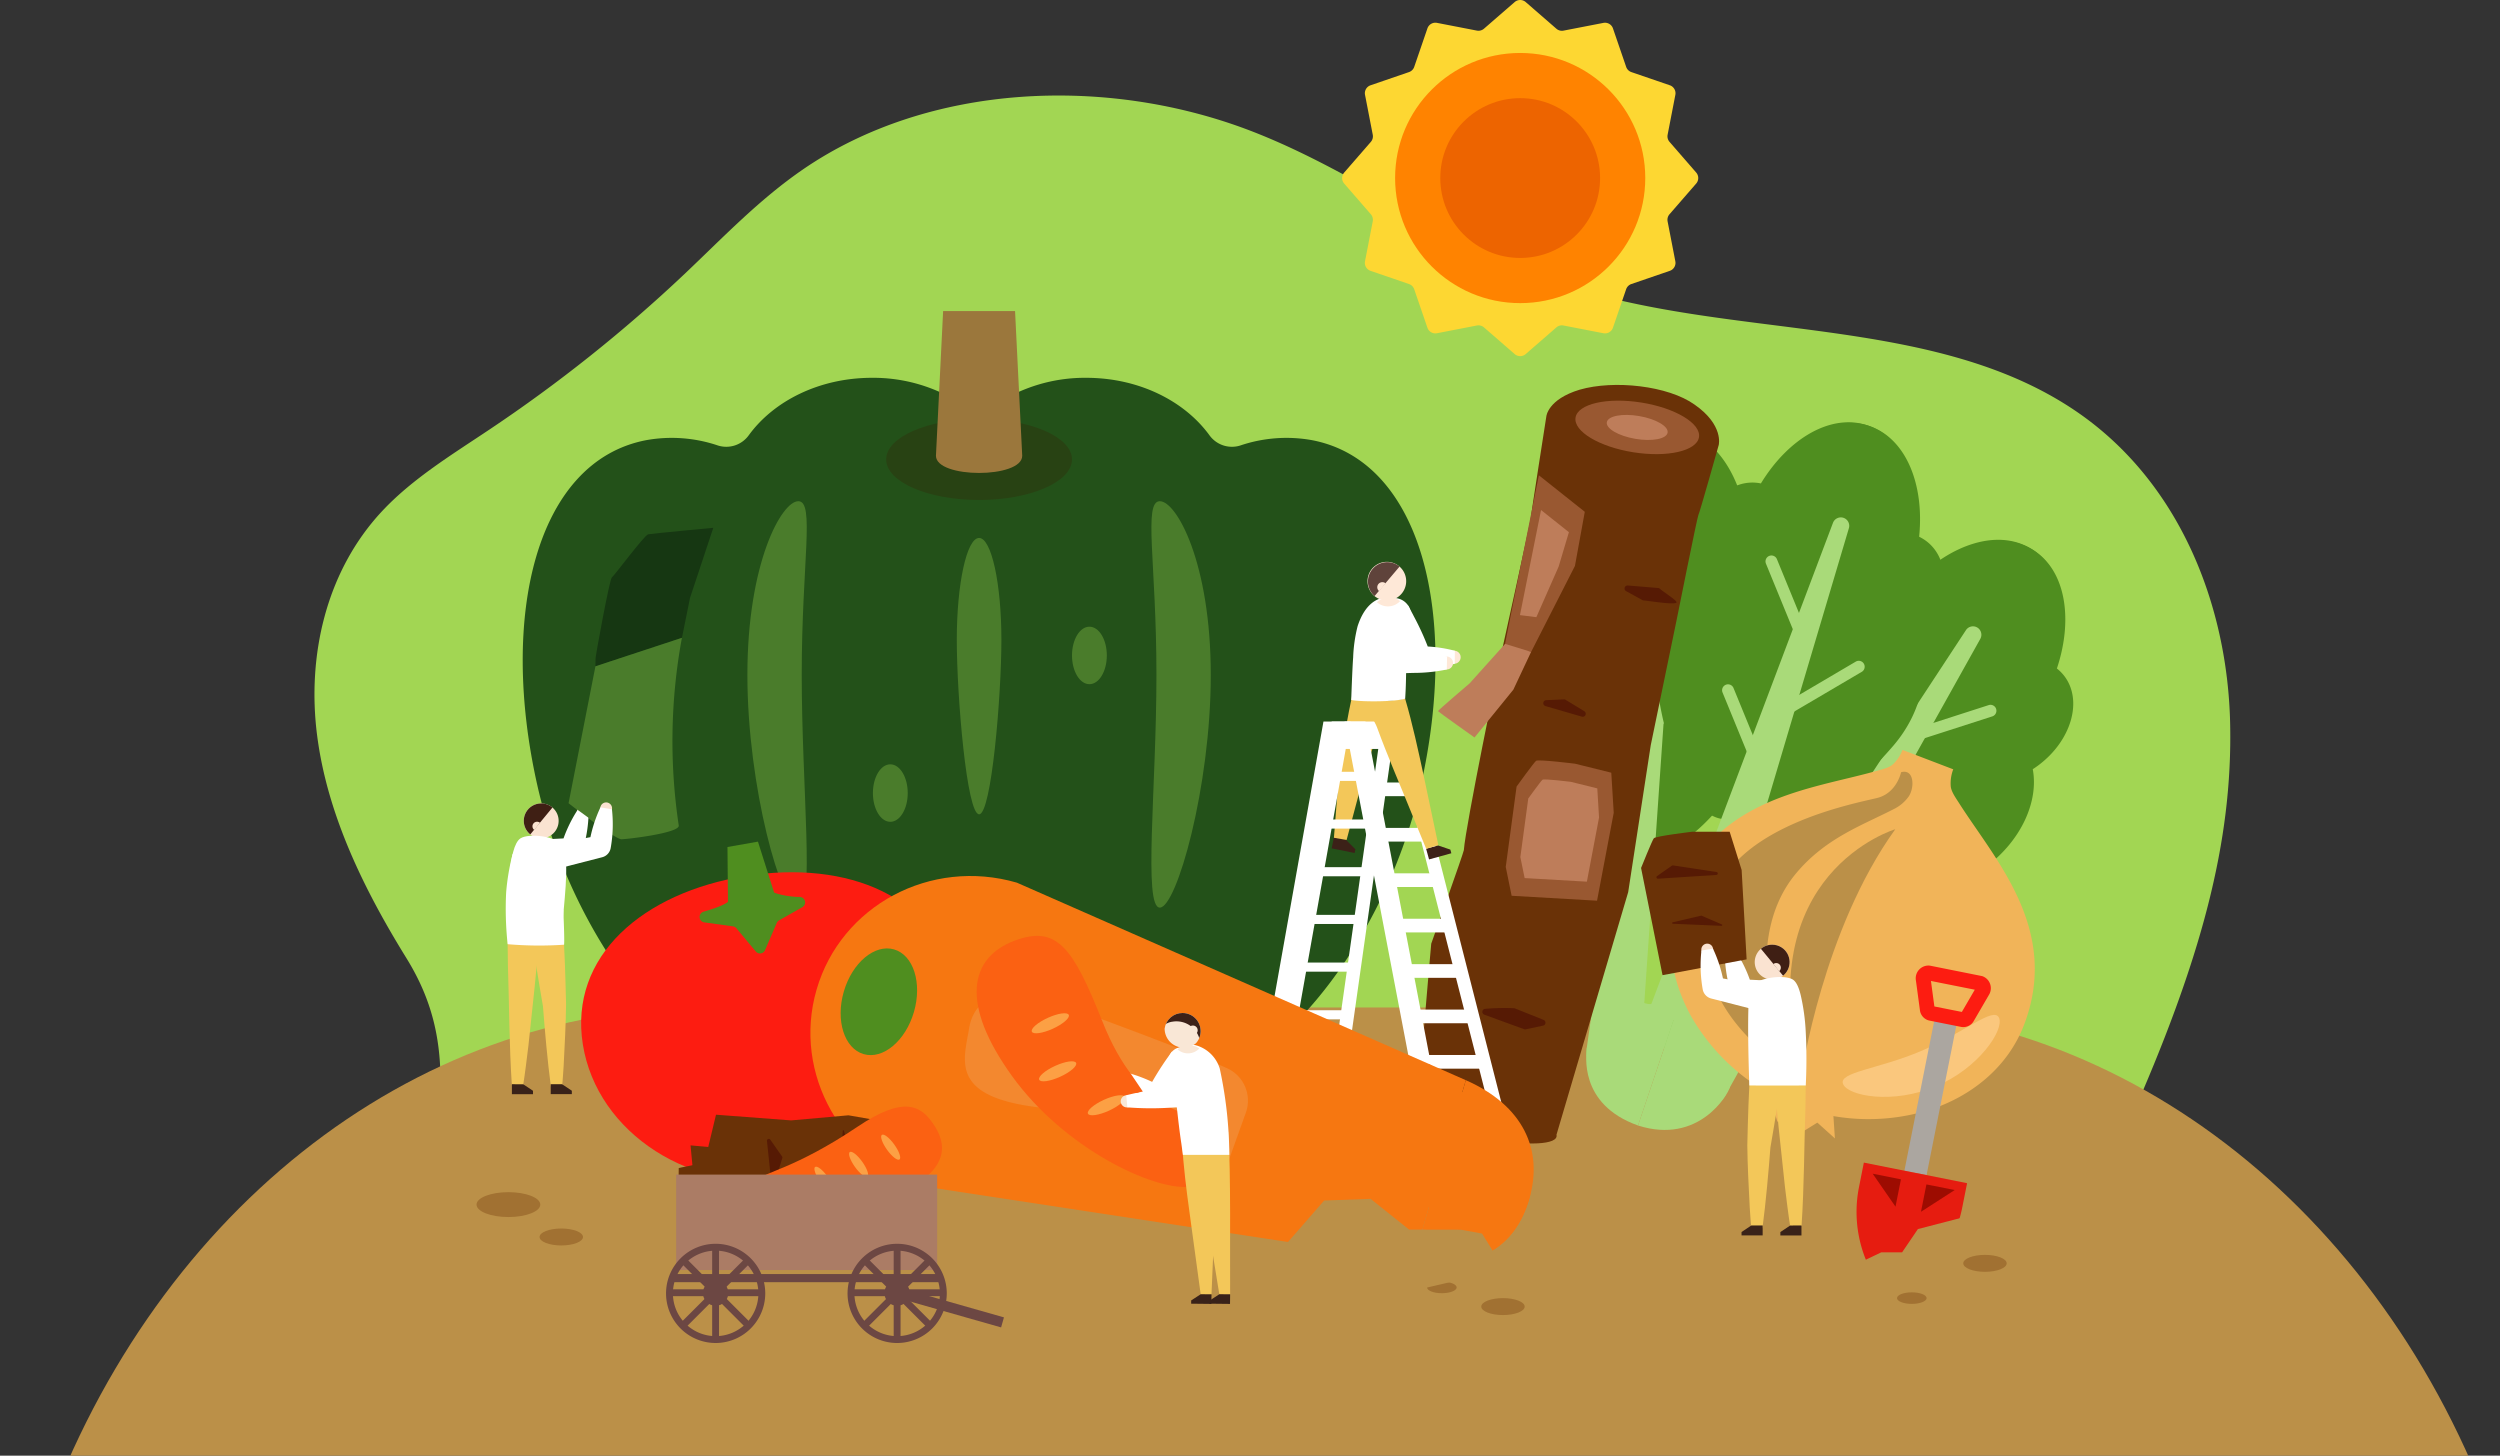
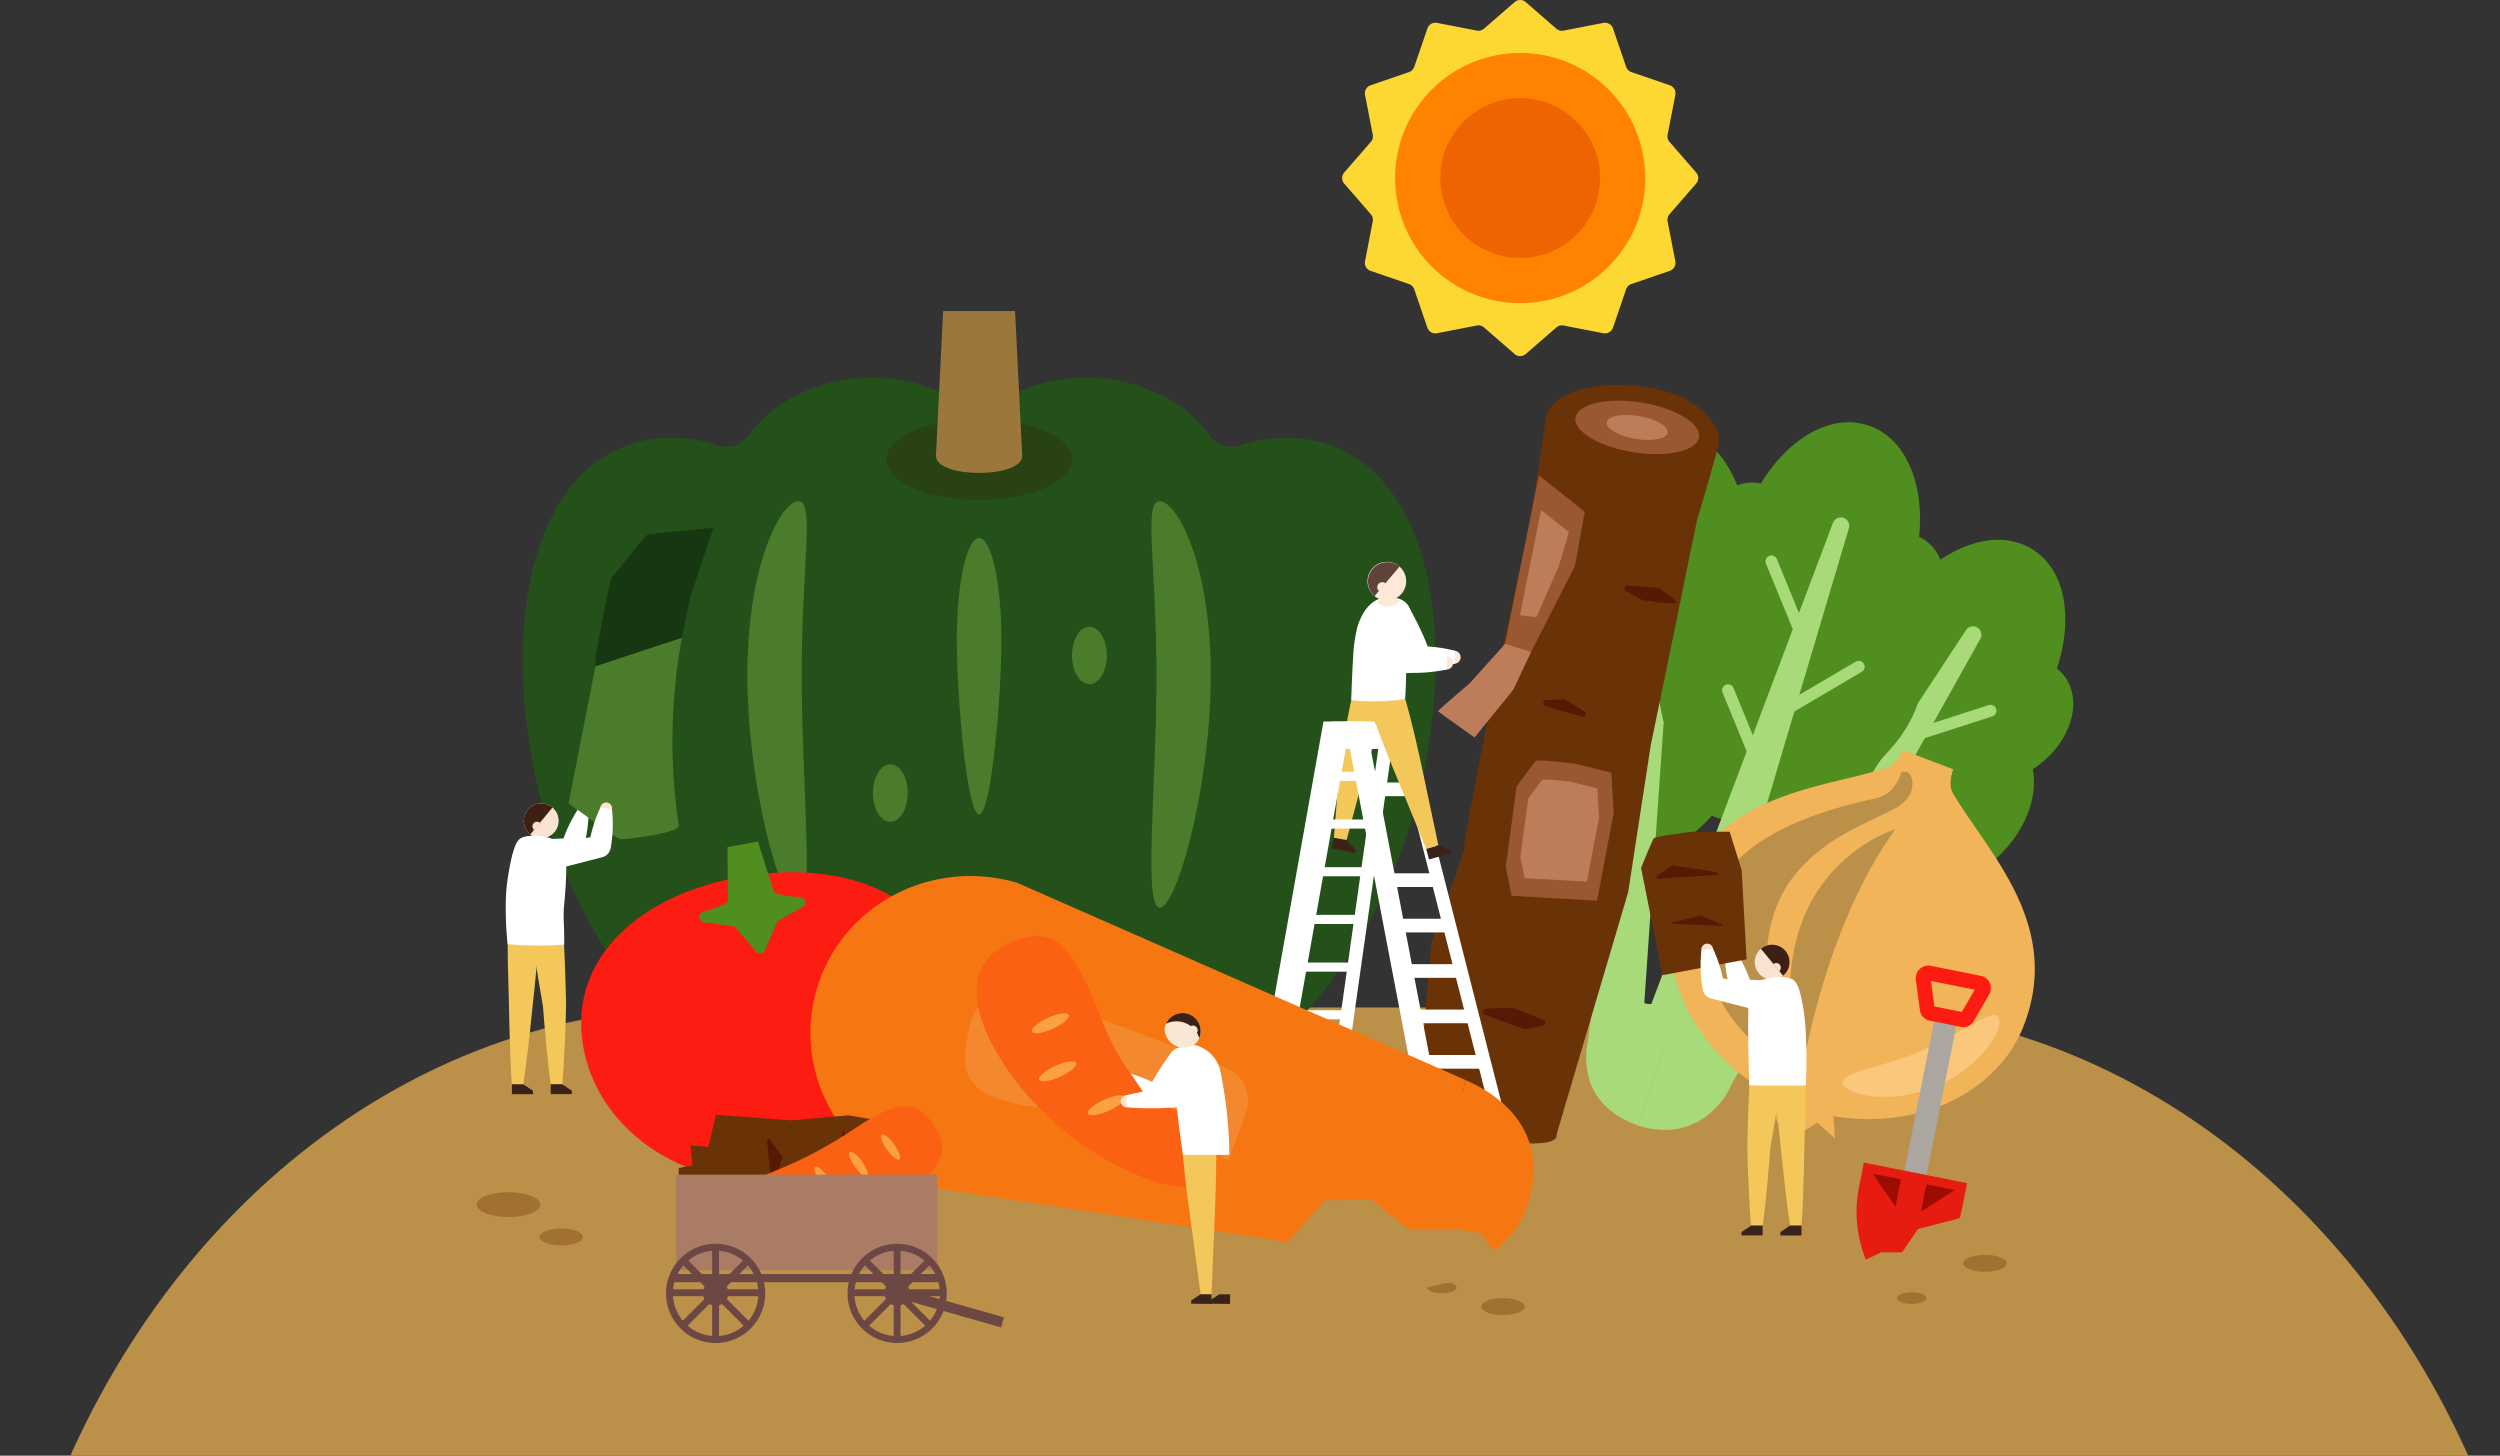
<svg xmlns="http://www.w3.org/2000/svg" width="711" height="414" viewBox="0 0 711 414">
  <rect x="0" y="0" width="711" height="414" fill="#333333" stroke="none" />
  <defs>
    <clipPath id="clip-path">
      <rect id="長方形_44756" data-name="長方形 44756" width="711" height="414" transform="translate(30 3800)" fill="#d8f4c0" />
    </clipPath>
    <clipPath id="clip-path-2">
      <path id="パス_399306" data-name="パス 399306" d="M140.25,229.273a4.955,4.955,0,1,0,2.665-.782,4.957,4.957,0,0,0-2.665.782" fill="none" />
    </clipPath>
    <clipPath id="clip-path-3">
      <path id="パス_399337" data-name="パス 399337" d="M325.319,288.1a5.148,5.148,0,1,1-5.151,5.147,5.336,5.336,0,0,1,.053-.736,5.128,5.128,0,0,1,5.1-4.411h0" fill="none" />
    </clipPath>
    <clipPath id="clip-path-4">
      <path id="パス_399366" data-name="パス 399366" d="M495.675,269.447a4.956,4.956,0,1,1-2.667-.782,4.957,4.957,0,0,1,2.667.782" fill="none" />
    </clipPath>
  </defs>
  <g id="explain04" transform="translate(-30 -3800)" clip-path="url(#clip-path)">
    <g id="マスクグループ_52165" data-name="マスクグループ 52165" transform="translate(390.985 4018.452)">
      <g id="マスクグループ_52165-2" data-name="マスクグループ 52165" transform="translate(-349.986 -218.451)">
        <g id="アートワーク_111" data-name="アートワーク 111" transform="translate(0 0)">
          <g id="グループ_56555" data-name="グループ 56555">
            <g id="パス_139884" data-name="パス 139884">
-               <path id="パス_399238" data-name="パス 399238" d="M594.129,320.09c21.108-47.334,29.884-80.938,29.121-114.484s-14.335-68.531-43.751-88.6c-41.043-28-99.031-19.982-146.962-36.457C401.52,69.888,375.7,49.249,345.193,37.4,303.941,21.38,253.166,23.582,217.337,48.2c-12.491,8.582-22.82,19.461-33.675,29.739A423.331,423.331,0,0,1,128.143,122.2c-10.661,7.134-21.809,13.929-30.406,23.1-16.109,17.2-21.432,41.316-18.552,63.816s13.205,43.66,25.4,63.376c7.67,12.406,10.075,24.1,9.664,38.349" fill="#a2d653" />
-             </g>
+               </g>
            <g id="グループ_56505" data-name="グループ 56505">
              <path id="パス_139885" data-name="パス 139885" d="M699.971,436.9H0C30.889,346.087,105.791,286.52,189.1,286.52H510.874c83.305,0,158.207,59.567,189.1,150.381Z" fill="#bb9048" />
            </g>
            <g id="グループ_56506" data-name="グループ 56506">
              <g id="パス_139886" data-name="パス 139886">
                <path id="パス_399239" data-name="パス 399239" d="M471.391,52.208l-7.582,8.728a2.4,2.4,0,0,0-.542,2.026l2.2,11.345a2.391,2.391,0,0,1-1.573,2.719l-10.934,3.752a2.4,2.4,0,0,0-1.486,1.485L447.726,93.2a2.392,2.392,0,0,1-2.719,1.572l-11.345-2.2a2.394,2.394,0,0,0-2.026.542l-8.728,7.582a2.389,2.389,0,0,1-3.136,0l-8.728-7.582a2.4,2.4,0,0,0-2.026-.542l-11.345,2.2a2.393,2.393,0,0,1-2.719-1.572L391.2,82.263a2.386,2.386,0,0,0-1.485-1.485l-10.934-3.752a2.39,2.39,0,0,1-1.572-2.719l2.2-11.345a2.391,2.391,0,0,0-.542-2.026l-7.578-8.728a2.389,2.389,0,0,1,0-3.136l7.582-8.728a2.394,2.394,0,0,0,.542-2.026l-2.2-11.345a2.392,2.392,0,0,1,1.572-2.719L389.721,20.5a2.39,2.39,0,0,0,1.486-1.485l3.751-10.934A2.392,2.392,0,0,1,397.674,6.5l11.345,2.2a2.4,2.4,0,0,0,2.026-.542L419.774.586a2.393,2.393,0,0,1,3.137,0l8.727,7.583a2.394,2.394,0,0,0,2.026.541l11.345-2.2a2.391,2.391,0,0,1,2.719,1.572l3.752,10.934a2.39,2.39,0,0,0,1.486,1.486L463.9,24.252a2.392,2.392,0,0,1,1.572,2.72l-2.2,11.345a2.394,2.394,0,0,0,.542,2.026l7.583,8.727A2.391,2.391,0,0,1,471.391,52.208Z" fill="#fdd732" />
              </g>
              <g id="楕円形_13903" data-name="楕円形 13903">
                <circle id="楕円形_56433" data-name="楕円形 56433" cx="35.573" cy="35.573" r="35.573" transform="translate(385.769 15.062)" fill="#ff8300" />
              </g>
              <g id="楕円形_13904" data-name="楕円形 13904">
                <circle id="楕円形_56434" data-name="楕円形 56434" cx="22.724" cy="22.724" r="22.724" transform="translate(398.619 27.912)" fill="#ed6400" />
              </g>
            </g>
            <g id="パス_139887" data-name="パス 139887">
              <path id="パス_399240" data-name="パス 399240" d="M362.194,125.193a40.955,40.955,0,0,0-20.487,1.515,7.882,7.882,0,0,1-8.757-2.946c-7.116-9.757-20.1-16.314-35.021-16.314a46.022,46.022,0,0,0-26.02,7.784,7.88,7.88,0,0,1-8.9,0,46.021,46.021,0,0,0-26.019-7.784c-14.924,0-27.906,6.557-35.02,16.314a7.884,7.884,0,0,1-8.758,2.946,40.961,40.961,0,0,0-20.494-1.515c-31.317,6.058-41.745,49.972-30.91,98.1s47.407,91.466,76.587,85.412a34.316,34.316,0,0,0,15.113-7.464,7.955,7.955,0,0,1,9.591-.489,53.024,53.024,0,0,0,9.944,5.507,26.393,26.393,0,0,0,10.644,2.88l.072.008a44.191,44.191,0,0,0,7.4,0l.074-.008a26.393,26.393,0,0,0,10.643-2.88,53.12,53.12,0,0,0,9.945-5.507,7.955,7.955,0,0,1,9.59.49,34.328,34.328,0,0,0,15.11,7.465c29.183,6.057,65.756-37.29,76.59-85.413S393.512,131.248,362.194,125.193Z" fill="#235119" />
            </g>
            <g id="楕円形_13905" data-name="楕円形 13905">
              <ellipse id="楕円形_56435" data-name="楕円形 56435" cx="26.427" cy="11.529" rx="26.427" ry="11.529" transform="translate(241.026 119.135)" fill="#284213" />
            </g>
            <g id="パス_139888" data-name="パス 139888">
              <path id="パス_399241" data-name="パス 399241" d="M277.682,88.474H257.225l-2.04,41.142c0,6.52,24.535,6.52,24.535,0Z" fill="#9b773c" />
            </g>
            <g id="グループ_56507" data-name="グループ 56507">
              <g id="パス_139889" data-name="パス 139889">
                <path id="パス_399242" data-name="パス 399242" d="M485.429,161.61c2.162-20.554-7.138-38.38-20.773-39.814-10.839-1.14-21.134,8.442-25.994,22.738a12.073,12.073,0,0,0-3.063.45c-8.387,2.384-12.605,13.4-9.422,24.594.187.652.4,1.286.623,1.911-6.864,6.191-9.663,18.024-6.248,30.039,4.379,15.4,17.975,41.561,29.512,38.281,10.053-2.864,15.052-31.061,13.454-44.253C474.425,192.325,483.627,178.743,485.429,161.61Z" fill="#4f8e1f" />
              </g>
              <g id="パス_139890" data-name="パス 139890">
                <path id="パス_399243" data-name="パス 399243" d="M436.589,156.474c2.161-20.555,14.967-36.056,28.6-34.622,10.84,1.141,18.917,12.654,20.7,27.646a12.054,12.054,0,0,1,2.9,1.077c7.71,4.075,9.543,15.724,4.1,26.014-.317.6-.655,1.178-1.005,1.74,5.425,7.484,5.7,19.639-.139,30.681-7.49,14.156-23.842,37.163-34.444,31.555-9.238-4.887-10.646-33.759-6.339-46.334C440.963,188.8,434.787,173.606,436.589,156.474Z" fill="#4f8e1f" />
              </g>
              <g id="パス_139891" data-name="パス 139891">
                <path id="パス_399244" data-name="パス 399244" d="M466.018,149.193l-4.591-.482L440.256,298.176l15.379,1.617Z" fill="#a9da79" />
              </g>
              <g id="線_5394" data-name="線 5394">
                <rect id="長方形_44726" data-name="長方形 44726" width="3.37" height="23.625" transform="translate(445.045 166.487) rotate(-34.904)" fill="#a9da79" />
              </g>
              <g id="線_5395" data-name="線 5395">
                <rect id="長方形_44727" data-name="長方形 44727" width="3.37" height="23.625" transform="translate(441 204.942) rotate(-34.904)" fill="#a9da79" />
              </g>
              <g id="線_5396" data-name="線 5396">
                <rect id="長方形_44728" data-name="長方形 44728" width="23.626" height="3.37" transform="translate(458.854 204.186) rotate(-43.086)" fill="#a9da79" />
              </g>
              <g id="パス_139892" data-name="パス 139892">
                <path id="パス_399245" data-name="パス 399245" d="M455.635,299.8a7.736,7.736,0,0,1-15.437-1.051c.013-.188.033-.376.059-.562Z" fill="#93d060" />
              </g>
            </g>
            <g id="グループ_56508" data-name="グループ 56508">
              <g id="パス_139893" data-name="パス 139893">
                <path id="パス_399246" data-name="パス 399246" d="M526.413,175.416c10.718-17.672,28.908-26.235,40.63-19.125,9.319,5.65,11.718,19.509,6.939,33.832a12,12,0,0,1,2.166,2.211c5.235,6.974,1.93,18.292-7.38,25.281-.541.407-1.093.785-1.652,1.144,1.719,9.084-3.213,20.2-13.2,27.7-12.807,9.612-39.46,22.209-46.66,12.617-6.278-8.358,6.81-33.832,16.068-43.372C516.587,206.529,517.475,190.147,526.413,175.416Z" fill="#4f8e1f" />
              </g>
              <g id="パス_139894" data-name="パス 139894">
                <path id="パス_399247" data-name="パス 399247" d="M568.4,200.884c10.718-17.673,9.9-37.761-1.82-44.869-9.318-5.652-22.716-1.374-33.206,9.487a12.066,12.066,0,0,0-2.963-.9c-8.6-1.417-17.112,6.745-19.006,18.231-.11.669-.191,1.333-.251,1.994-8.849,2.675-16.426,12.184-18.456,24.51-2.606,15.8-3.508,44.014,8.327,45.966,10.312,1.7,28.9-20.435,33.084-33.052C545.357,223.977,559.471,215.613,568.4,200.884Z" fill="#4f8e1f" />
              </g>
              <g id="パス_139895" data-name="パス 139895">
                <path id="パス_399248" data-name="パス 399248" d="M551.355,178.475h0a2.394,2.394,0,0,1,.848,3.212L480.94,309.312a2.392,2.392,0,0,1-3.254.925l-.076-.044-8.981-5.447a2.391,2.391,0,0,1-.8-3.284c.015-.025.03-.05.046-.074l80.244-122.18A2.394,2.394,0,0,1,551.355,178.475Z" fill="#a9da79" />
              </g>
              <g id="線_5397" data-name="線 5397">
                <path id="パス_399249" data-name="パス 399249" d="M532.61,211.064a1.685,1.685,0,0,1-.516-3.289l22.488-7.243a1.684,1.684,0,1,1,1.032,3.207l-22.488,7.244A1.654,1.654,0,0,1,532.61,211.064Z" fill="#a9da79" />
              </g>
              <g id="線_5398" data-name="線 5398">
                <path id="パス_399250" data-name="パス 399250" d="M512.559,244.127a1.685,1.685,0,0,1-.516-3.289l22.488-7.245a1.685,1.685,0,1,1,1.032,3.208l-22.488,7.244A1.656,1.656,0,0,1,512.559,244.127Z" fill="#a9da79" />
              </g>
              <g id="パス_139896" data-name="パス 139896">
                <path id="パス_399251" data-name="パス 399251" d="M466.51,303.46a7.738,7.738,0,0,0,12.854,8.617q.195-.291.363-.6Z" fill="#93d060" />
              </g>
            </g>
            <g id="パス_139897" data-name="パス 139897">
              <path id="パス_399252" data-name="パス 399252" d="M531.711,164.367c6.6-19.587,1.416-39.012-11.576-43.39-10.329-3.48-22.47,3.621-30.333,16.511a12,12,0,0,0-3.084-.23c-8.7.5-15.226,10.318-14.565,21.941.037.677.1,1.342.189,2-8.05,4.543-13.368,15.477-12.657,27.95.909,15.987,8.463,44.483,20.438,43.8,10.435-.592,21.47-27.019,22.8-40.245C514.267,191.935,526.213,180.691,531.711,164.367Z" fill="#4f8e1f" />
            </g>
            <g id="パス_139898" data-name="パス 139898">
              <path id="パス_399253" data-name="パス 399253" d="M485.174,148.686c6.6-19.587,22.479-31.916,35.473-27.536,10.328,3.48,15.7,16.479,14.156,31.5a12.028,12.028,0,0,1,2.6,1.685c6.631,5.662,5.877,17.43-1.681,26.282-.441.516-.9,1.006-1.361,1.478,3.66,8.488,1.275,20.411-6.837,29.911-10.4,12.178-31.384,31.061-40.5,23.269-7.948-6.786-3.016-35.268,3.934-46.6C482.381,181.191,479.674,165.01,485.174,148.686Z" fill="#4f8e1f" />
            </g>
            <g id="パス_139899" data-name="パス 139899">
              <path id="パス_399254" data-name="パス 399254" d="M513.3,147.271h0a2.394,2.394,0,0,0-3,1.422L458.679,285.45a2.392,2.392,0,0,0,1.394,3.083c.026.01.053.02.081.029l9.954,3.354a2.4,2.4,0,0,0,3.032-1.507c.008-.026.017-.053.025-.08l41.659-140.11A2.393,2.393,0,0,0,513.3,147.271Z" fill="#a9da79" />
            </g>
            <g id="線_5399" data-name="線 5399">
              <path id="パス_399255" data-name="パス 399255" d="M501.758,183.21a1.688,1.688,0,0,1-1.561-1.047l-8.96-21.859a1.685,1.685,0,1,1,3.119-1.278l8.96,21.86a1.685,1.685,0,0,1-1.558,2.324Z" fill="#a9da79" />
            </g>
            <g id="線_5400" data-name="線 5400">
              <path id="パス_399256" data-name="パス 399256" d="M489.413,219.853a1.687,1.687,0,0,1-1.561-1.046l-8.96-21.86a1.685,1.685,0,1,1,3.119-1.278l8.96,21.86a1.685,1.685,0,0,1-1.558,2.324Z" fill="#a9da79" />
            </g>
            <g id="線_5401" data-name="線 5401">
              <path id="パス_399257" data-name="パス 399257" d="M497.335,203.248a1.686,1.686,0,0,1-.856-3.138l20.362-11.981a1.685,1.685,0,0,1,1.71,2.9l-20.362,11.981A1.674,1.674,0,0,1,497.335,203.248Z" fill="#a9da79" />
            </g>
            <g id="パス_139900" data-name="パス 139900">
              <path id="パス_399258" data-name="パス 399258" d="M472.458,292.707a7.738,7.738,0,1,1-14.876-4.264c.065-.228.141-.453.227-.673Z" fill="#93d060" />
            </g>
            <g id="パス_139901" data-name="パス 139901">
              <path id="パス_399259" data-name="パス 399259" d="M458.52,285.871l-6.455,6.529s-11.786,4.339-11.808,5.778-2.549,15.831,14.6,21.912L465.8,287.605Z" fill="#a9da79" />
            </g>
            <g id="パス_139902" data-name="パス 139902">
              <path id="パス_399260" data-name="パス 399260" d="M472.641,290.628l1.188,9.106s7.483,8.189,7.113,9.582c-.513,1.933-8.762,16.311-26.089,10.778L465.8,287.608Z" fill="#a9da79" />
            </g>
            <g id="パス_139903" data-name="パス 139903">
              <path id="パス_399261" data-name="パス 399261" d="M453.853,283.58s4.351,3.991,7.019.673l-3.394,6.448-3.6-2.539Z" fill="#a9da79" />
            </g>
            <g id="パス_139904" data-name="パス 139904">
              <path id="パス_399262" data-name="パス 399262" d="M477.742,291.629s-5.879.544-5.995-3.712l-1.2,7.184,4.406.16Z" fill="#a9da79" />
            </g>
            <g id="グループ_56512" data-name="グループ 56512">
              <g id="グループ_56509" data-name="グループ 56509">
                <g id="パス_139905" data-name="パス 139905">
                  <path id="パス_399263" data-name="パス 399263" d="M428.777,118.438s.383-4.863,9.484-7.613c9.793-2.83,25.166-1.136,32.687,4.25,8.332,5.8,6.863,11.466,6.863,11.466s-5.559,19.778-5.79,19.915-6.278,30.3-6.278,30.3l-7.269,35.182-6.414,41.776-20.392,69c1.393,5.993-37.835.456-39.166-8.922-.305-2.149,3.541-45.407,3.541-45.407s9.221-25.863,9.276-26.61c.532-7.133,10.178-53.787,10.178-53.787s8.743-39.409,8.811-40.409S428.777,118.438,428.777,118.438Z" fill="#6a3207" />
                </g>
                <g id="楕円形_13906" data-name="楕円形 13906">
                  <ellipse id="楕円形_56436" data-name="楕円形 56436" cx="7.161" cy="17.768" rx="7.161" ry="17.768" transform="matrix(0.157, -0.988, 0.988, 0.157, 435.959, 125.837)" fill="#995831" />
                </g>
                <g id="楕円形_13907" data-name="楕円形 13907">
                  <ellipse id="楕円形_56437" data-name="楕円形 56437" cx="3.284" cy="8.769" rx="3.284" ry="8.769" transform="translate(445.426 123.316) rotate(-80.26)" fill="#be7d5a" />
                </g>
                <g id="パス_139906" data-name="パス 139906">
                  <path id="パス_399264" data-name="パス 399264" d="M451.942,166.511l8.642.718a.85.85,0,0,1,.519.233c.864.832,5.093,3.45,4.684,3.907-.655.732-7.943-.515-9.319-.6a.82.82,0,0,1-.351-.1l-4.656-2.553a.855.855,0,0,1,.481-1.6Z" fill="#561a04" />
                </g>
                <g id="パス_139907" data-name="パス 139907">
                  <path id="パス_399265" data-name="パス 399265" d="M428.732,199.13l5.037-.231a.855.855,0,0,1,.483.125l5.329,3.244a.855.855,0,0,1-.683,1.551l-10.367-3.012a.855.855,0,0,1,.2-1.677Z" fill="#561a04" />
                </g>
                <g id="パス_139908" data-name="パス 139908">
                  <path id="パス_399266" data-name="パス 399266" d="M411.332,286.918a63.938,63.938,0,0,1,8.235-.186.835.835,0,0,1,.283.062l8.15,3.264a.854.854,0,0,1-.14,1.629l-4.934,1.05a.846.846,0,0,1-.47-.034l-11.32-4.131a.856.856,0,0,1,.2-1.654Z" fill="#561a04" />
                </g>
              </g>
              <g id="グループ_56510" data-name="グループ 56510">
                <g id="パス_139909" data-name="パス 139909">
                  <path id="パス_399267" data-name="パス 399267" d="M447.248,219.755l-10.3-2.556s-10.455-1.311-11.084-.822-5.547,7.317-5.547,7.317l-3.085,22.864,1.677,8.2,24.291,1.4,4.744-25Z" fill="#995831" />
                </g>
              </g>
              <g id="グループ_56511" data-name="グループ 56511">
                <g id="パス_139910" data-name="パス 139910">
                  <path id="パス_399268" data-name="パス 399268" d="M443.27,224.217l-7.51-1.863s-7.62-.955-8.078-.6-4.042,5.332-4.042,5.332l-2.253,16.665,1.222,5.973,17.7,1.019,3.458-18.227Z" fill="#be7d5a" />
                </g>
              </g>
              <g id="パス_139911" data-name="パス 139911">
                <path id="パス_399269" data-name="パス 399269" d="M426.65,135.172l13.063,10.384-2.8,15.393L424.455,185.4l-7.69-.96Z" fill="#995831" />
              </g>
              <g id="パス_139912" data-name="パス 139912">
                <path id="パス_399270" data-name="パス 399270" d="M427.274,145.053l7.924,6.3-2.913,9.77-6.342,14.4-4.665-.583Z" fill="#be7d5a" />
              </g>
            </g>
            <g id="パス_139913" data-name="パス 139913">
              <path id="パス_399271" data-name="パス 399271" d="M158.376,187.272c-.11-.165,3.988-22.641,4.636-23.055s9.252-12.044,10.328-12.26,18.524-1.853,18.524-1.853l-6.626,19.956L182.946,181.4l-24.6,8.1Z" fill="#163712" />
            </g>
            <g id="グループ_56515" data-name="グループ 56515">
              <g id="パス_101887" data-name="パス 101887">
                <path id="パス_399272" data-name="パス 399272" d="M390.2,173.991a4.2,4.2,0,0,1-8.315,1.2h0c-.33-2.295.936-4.765,3.232-5.094a4.786,4.786,0,0,1,5.084,3.9h0" fill="#fff" />
              </g>
              <g id="グループ_56513" data-name="グループ 56513">
                <g id="パス_101776" data-name="パス 101776">
                  <path id="パス_399273" data-name="パス 399273" d="M368.352,238.188l-.625,3.084,6.53,1.322.22-1.06-2.628-2.634Z" fill="#3c2118" />
                </g>
                <g id="パス_101889" data-name="パス 101889">
                  <path id="パス_399274" data-name="パス 399274" d="M371.977,238.869c1.577-5.994,3.965-14.759,5.5-20.678l-.062.289,1.918-5.542c1.567-4.516,3.1-9.368,4.436-13.946.262-.939.538-1.873.789-2.813l-10.068-2.555c-.229.946-.432,1.9-.65,2.854-.8,3.712-1.6,7.744-2.262,11.483-.356,2-1.132,6.911-1.508,8.968-.163,1.516-.3,3.791-.44,5.332-.267,3.424-.983,12.47-1.262,16l3.61.618" fill="#f3c759" />
                </g>
              </g>
              <g id="パス_101895" data-name="パス 101895">
                <path id="パス_399275" data-name="パス 399275" d="M377.774,180.54a4.2,4.2,0,0,1,7.344-4.075" fill="#fff" />
              </g>
              <g id="パス_139914" data-name="パス 139914">
                <path id="パス_399276" data-name="パス 399276" d="M353.505,315.316h-7.73L365.393,205.2h7.73Z" fill="#fff" />
              </g>
              <g id="パス_139915" data-name="パス 139915">
                <path id="パス_399277" data-name="パス 399277" d="M393.653,321.685H399.6L377.335,205.2h-5.947Z" fill="#fff" />
              </g>
              <g id="パス_139916" data-name="パス 139916">
                <path id="パス_399278" data-name="パス 399278" d="M412.574,315.316h3.865L388.368,205.2H384.5Z" fill="#fff" />
              </g>
              <g id="パス_139917" data-name="パス 139917">
                <path id="パス_399279" data-name="パス 399279" d="M371.125,309.917H367.26L382.085,205.2h3.865Z" fill="#fff" />
              </g>
              <g id="長方形_16007" data-name="長方形 16007">
                <rect id="長方形_44729" data-name="長方形 44729" width="18.316" height="7.8" transform="translate(367.727 205.198)" fill="#fff" />
              </g>
              <g id="線_5402" data-name="線 5402">
                <rect id="長方形_44730" data-name="長方形 44730" width="14.694" height="2.592" transform="translate(367.017 219.496)" fill="#fff" />
              </g>
              <g id="線_5403" data-name="線 5403">
                <rect id="長方形_44731" data-name="長方形 44731" width="12.781" height="2.592" transform="translate(365.801 233.06)" fill="#fff" />
              </g>
              <g id="線_5404" data-name="線 5404">
                <rect id="長方形_44732" data-name="長方形 44732" width="13.54" height="3.889" transform="translate(378.582 222.54)" fill="#fff" />
              </g>
              <g id="線_5405" data-name="線 5405">
-                 <rect id="長方形_44733" data-name="長方形 44733" width="14.78" height="3.889" transform="translate(380.589 235.456)" fill="#fff" />
-               </g>
+                 </g>
              <g id="線_5406" data-name="線 5406">
                <rect id="長方形_44734" data-name="長方形 44734" width="15.014" height="3.889" transform="translate(383.693 248.372)" fill="#fff" />
              </g>
              <g id="線_5407" data-name="線 5407">
                <rect id="長方形_44735" data-name="長方形 44735" width="15.816" height="3.889" transform="translate(385.95 261.289)" fill="#fff" />
              </g>
              <g id="線_5408" data-name="線 5408">
                <rect id="長方形_44736" data-name="長方形 44736" width="16.826" height="3.889" transform="translate(388.215 274.204)" fill="#fff" />
              </g>
              <g id="線_5409" data-name="線 5409">
                <rect id="長方形_44737" data-name="長方形 44737" width="17.029" height="3.889" transform="translate(390.245 287.122)" fill="#fff" />
              </g>
              <g id="線_5410" data-name="線 5410">
                <rect id="長方形_44738" data-name="長方形 44738" width="18.742" height="3.889" transform="translate(393.044 300.038)" fill="#fff" />
              </g>
              <g id="線_5411" data-name="線 5411">
                <rect id="長方形_44739" data-name="長方形 44739" width="14.351" height="2.592" transform="translate(364.232 246.622)" fill="#fff" />
              </g>
              <g id="線_5412" data-name="線 5412">
                <rect id="長方形_44740" data-name="長方形 44740" width="11.929" height="2.592" transform="translate(362.545 260.187)" fill="#fff" />
              </g>
              <g id="線_5413" data-name="線 5413">
                <rect id="長方形_44741" data-name="長方形 44741" width="15.323" height="2.592" transform="translate(357.894 273.75)" fill="#fff" />
              </g>
              <g id="線_5414" data-name="線 5414">
                <rect id="長方形_44742" data-name="長方形 44742" width="14.348" height="2.592" transform="translate(356.752 287.313)" fill="#fff" />
              </g>
              <g id="線_5415" data-name="線 5415">
                <rect id="長方形_44743" data-name="長方形 44743" width="15.203" height="2.592" transform="translate(353.99 300.877)" fill="#fff" />
              </g>
              <g id="パス_101775" data-name="パス 101775">
                <path id="パス_399280" data-name="パス 399280" d="M394.587,241.378l.839,3.04,6.34-1.75-.288-1.045-3.5-1.177Z" fill="#3c2118" />
              </g>
              <g id="パス_101888" data-name="パス 101888">
                <path id="パス_399281" data-name="パス 399281" d="M398.065,240.345c-1.166-5.477-3-14.208-4.14-19.6-1.591-7.373-3.173-14.784-5.3-22.029l-11.5,1.307c.459,1.442,2.963,5.331,3.481,6.781,3.045,8.348,6.632,16.489,9.953,24.733l4.057,9.873Z" fill="#f3c759" />
              </g>
              <g id="パス_101892" data-name="パス 101892">
                <path id="パス_399282" data-name="パス 399282" d="M373.286,199.086s.312-9.072.551-12.088a42.364,42.364,0,0,1,1.268-8.912c.64-1.921,2.373-6.7,6.7-7.97a9.764,9.764,0,0,1,3.616.2,9.29,9.29,0,0,1,1.944,1.775c2.581,3.154,2.223,7.135,1.626,15.161-.146,1.97,0,6.058-.362,11.469C386.04,199.536,376.886,199.7,373.286,199.086Z" fill="#fff" />
              </g>
              <g id="パス_101896" data-name="パス 101896">
                <path id="パス_399283" data-name="パス 399283" d="M388.094,162.391a5.5,5.5,0,1,1-7.566-1.782,5.5,5.5,0,0,1,7.566,1.782h0" fill="#fee8d7" />
              </g>
              <g id="パス_101897" data-name="パス 101897">
                <path id="パス_399284" data-name="パス 399284" d="M387.031,161.135l-7.108,8.389a5.5,5.5,0,0,1,7.017-8.466l.091.078" fill="#5f433b" />
              </g>
              <g id="パス_101898" data-name="パス 101898">
                <path id="パス_399285" data-name="パス 399285" d="M383.088,165.921a1.444,1.444,0,1,0-1.894,2.181l.045.037" fill="#fee8d7" />
              </g>
              <g id="パス_101899" data-name="パス 101899">
                <path id="パス_399286" data-name="パス 399286" d="M381.63,170.54a7.332,7.332,0,0,0-1.041.724,4.737,4.737,0,0,0,6.609-.314,9.334,9.334,0,0,0-2-1.055,9.736,9.736,0,0,0-3.568.646" fill="#fee8d7" />
              </g>
              <g id="グループ_56514" data-name="グループ 56514">
                <g id="楕円形_13908" data-name="楕円形 13908">
                  <circle id="楕円形_56438" data-name="楕円形 56438" cx="1.86" cy="1.86" r="1.86" transform="translate(400.696 185.054)" fill="#fee8d7" />
                </g>
                <g id="パス_101886" data-name="パス 101886">
                  <path id="パス_399287" data-name="パス 399287" d="M382.09,176.28c1.173,2.117,2.459,4.171,3.772,6.207a55.9,55.9,0,0,0,4.258,5.932l1.457,1.695c1.211-.1,2.541-.164,3.745-.214a38.109,38.109,0,0,0,7.417-1.132l.016-3.692a38.1,38.1,0,0,0-7.4-1.192c-.822-.044-1.643-.078-2.469-.145l2.727,1.6a77.907,77.907,0,0,0-4.468-9.978c-.551-1.073-1.119-2.146-1.722-3.194Z" fill="#fff" />
                </g>
                <g id="楕円形_13909" data-name="楕円形 13909">
                  <circle id="楕円形_56439" data-name="楕円形 56439" cx="1.86" cy="1.86" r="1.86" transform="translate(398.53 186.693)" fill="#fee8d7" />
                </g>
                <g id="パス_101894" data-name="パス 101894">
                  <path id="パス_399288" data-name="パス 399288" d="M376.086,178.823c1.707,2.037,3.511,3.99,5.338,5.921a64.711,64.711,0,0,0,7.166,6.713c1.2-.061,2.452-.085,3.65-.1a46.361,46.361,0,0,0,8.22-.952l.1-3.689a46.321,46.321,0,0,0-8.161-1.375c-.907-.067-1.817-.12-2.726-.205l2.32,1.113a93.526,93.526,0,0,0-6.967-9.765c-.827-1.038-1.658-2.074-2.526-3.084Z" fill="#fff" />
                </g>
              </g>
            </g>
            <g id="グループ_56517" data-name="グループ 56517">
              <g id="グループ_56516" data-name="グループ 56516">
                <g id="パス_139918" data-name="パス 139918">
                  <path id="パス_399289" data-name="パス 399289" d="M492.66,310.489c-1.124.017-5.783,4.01-5.783,4.01l6.556.984,1.052,3.53,5.412-1.843,2.236,4.406,3.719-2.306,4.993,4.492-.428-6.482Z" fill="#f1b459" />
                </g>
                <g id="パス_139919" data-name="パス 139919">
                  <path id="パス_399290" data-name="パス 399290" d="M563.141,255.824c-4.626-10.354-11.839-19.331-16.962-27.394-.894-1.406-2.282-3.295-2.392-4.875a11.145,11.145,0,0,1,.718-4.765l-7.216-2.76-7.215-2.76a11.145,11.145,0,0,1-2.643,4.026c-1.138,1.1-3.433,1.584-5.036,2.034-9.2,2.583-20.561,4.458-30.919,9.075s-19.715,11.982-24.892,25.538c-4.406,11.528-2.691,24.149,3.4,35.136a58.164,58.164,0,0,0,68.671,26.271c11.874-4.117,21.578-12.369,25.994-23.9C569.824,277.9,567.772,266.177,563.141,255.824Z" fill="#f1b459" />
                </g>
                <g id="パス_139920" data-name="パス 139920">
                  <path id="パス_399291" data-name="パス 399291" d="M529.665,219.629s-1.218,5.936-6.8,7.312c-6.642,1.636-40.961,8.018-46.717,29.518-4.226,15.795-2.273,31.2,21.648,48.463,0,0-15.834-35.31,2.093-56.642,8.523-10.147,19.054-13.658,28.13-18.394a11.236,11.236,0,0,0,3.675-3.172c1.872-2.438,1.816-8.17-2.019-7.092Z" fill="#bb9048" />
                </g>
                <g id="パス_139921" data-name="パス 139921">
                  <path id="パス_399292" data-name="パス 399292" d="M528.023,235.831s-41.786,12.455-26.6,69.542C501.42,305.373,507.449,264.365,528.023,235.831Z" fill="#bb9048" />
                </g>
              </g>
              <g id="パス_139922" data-name="パス 139922">
                <path id="パス_399293" data-name="パス 399293" d="M539.619,308.933c-12.247,5.2-24.983,2.8-26.435-.612s9.929-4.215,22.178-9.415,20.726-12.83,22.176-9.415S551.868,303.733,539.619,308.933Z" fill="#fac77d" />
              </g>
            </g>
            <g id="グループ_56518" data-name="グループ 56518">
              <g id="長方形_16008" data-name="長方形 16008">
                <rect id="長方形_44744" data-name="長方形 44744" width="44.111" height="6.428" transform="translate(530.61 332.944) rotate(-78.733)" fill="#aba6a0" />
              </g>
              <g id="パス_139923" data-name="パス 139923">
                <path id="パス_399294" data-name="パス 399294" d="M522.408,363.7h0a36.2,36.2,0,0,1-4.726-26l1.4-7.054,14.676,2.924L548.44,336.5l-1.405,7.055a36.2,36.2,0,0,1-14.332,22.2h0a7.211,7.211,0,0,1-10.056-1.694C522.563,363.944,522.484,363.824,522.408,363.7Z" fill="#e61c10" />
              </g>
              <g id="パス_139924" data-name="パス 139924">
                <path id="パス_399295" data-name="パス 399295" d="M547.36,292.108a3.537,3.537,0,0,1-.511-.038l-9.158-1.823a3.459,3.459,0,0,1-2.68-3.066l-1.12-8.306a3.623,3.623,0,0,1,3.82-4.263l.264.036,14.754,2.957a3.673,3.673,0,0,1,.877.433,3.632,3.632,0,0,1,1.011,4.969l-4.243,7.3A3.421,3.421,0,0,1,547.36,292.108Zm-8.223-5.871,7.817,1.555,3.677-6.322-12.469-2.484Zm.059.442.006.048A.4.4,0,0,0,539.2,286.679Z" fill="#fd1c11" />
              </g>
              <g id="パス_139925" data-name="パス 139925">
                <path id="パス_399296" data-name="パス 399296" d="M521.59,333.8l8.04,1.6-1.55,7.777Z" fill="#9d0c01" />
              </g>
              <g id="パス_139926" data-name="パス 139926">
                <path id="パス_399297" data-name="パス 399297" d="M544.916,338.449l-8.041-1.6-1.549,7.777Z" fill="#9d0c01" />
              </g>
            </g>
            <g id="パス_139927" data-name="パス 139927">
              <path id="パス_399298" data-name="パス 399298" d="M508.162,371.349c.33-1.156,8.261-11.557,8.261-11.557l7.614-3.635h5.925l4.488-6.609,15.834-4.107,7.581,6.674L561,372.334Z" fill="#bb9048" />
            </g>
            <g id="グループ_56525" data-name="グループ 56525">
              <g id="パス_139928" data-name="パス 139928">
                <path id="パス_399299" data-name="パス 399299" d="M158.341,189.5,150.7,228.434s12.578,9.84,14.939,10.244c.672.11,16.742-1.68,16.4-3.909a161.537,161.537,0,0,1,.9-53.374Z" fill="#4a7c2b" />
              </g>
              <g id="グループ_56524" data-name="グループ 56524">
                <g id="グループ_56519" data-name="グループ 56519">
                  <g id="パス_109743" data-name="パス 109743">
                    <path id="パス_399300" data-name="パス 399300" d="M156.017,229.77a1.668,1.668,0,0,1-.074,2.357h0a1.674,1.674,0,1,1-.3-2.661,1.684,1.684,0,0,1,.375.3" fill="#fae3d1" />
                  </g>
                  <g id="パス_109744" data-name="パス 109744">
                    <path id="パス_399301" data-name="パス 399301" d="M137.791,239.024l13.517-.682-2.716,2.186a38.652,38.652,0,0,1,4.626-10.108l3.179.975a38.725,38.725,0,0,1-1.855,10.959,3.289,3.289,0,0,1-2.715,2.188l-13.438,1.584Z" fill="#fff" />
                  </g>
                </g>
                <g id="グループ_56522" data-name="グループ 56522">
                  <g id="パス_109729" data-name="パス 109729">
                    <path id="パス_399302" data-name="パス 399302" d="M145.671,309.015c-.962-7.159-1.78-16.562-2.253-22.843-1.264-7.344-2.571-14.994-3.447-22.367l9.08-.882c.566,7.4.756,15.169.939,22.613-.06,5.662-.394,11.919-.688,17.609-.14,1.93-.242,3.855-.417,5.794Z" fill="#f3c759" />
                  </g>
                  <g id="パス_109730" data-name="パス 109730">
                    <path id="パス_399303" data-name="パス 399303" d="M134.566,308.509c-.759-11.269-.737-22.717-1.113-33.99-.069-3.773-.11-7.547-.047-11.314l9.118.34c-.71,11.31-2.06,22.571-3.241,33.844-.408,3.3-.969,8.014-1.5,11.26l-3.212-.137" fill="#f3c759" />
                  </g>
                  <g id="パス_109731" data-name="パス 109731">
                    <path id="パス_399304" data-name="パス 399304" d="M147.093,230.777a4.957,4.957,0,1,1-6.847-1.5h0a4.955,4.955,0,0,1,6.844,1.5" fill="#fae3d1" />
                  </g>
                  <g id="グループ_42753" data-name="グループ 42753">
                    <g id="グループ_56521" data-name="グループ 56521">
                      <g id="グループ_228609" data-name="グループ 228609">
                        <g id="グループ_228608" data-name="グループ 228608" clip-path="url(#clip-path-2)">
                          <g id="グループ_56520" data-name="グループ 56520">
                            <g id="グループ_42752" data-name="グループ 42752">
                              <g id="パス_109732" data-name="パス 109732">
                                <path id="パス_399305" data-name="パス 399305" d="M146.117,229.66l-6.305,7.647a4.8,4.8,0,0,1-2.092-5.213c1.153-4.2,7.324-4.912,8.4-2.438" fill="#3f1f14" />
                              </g>
                            </g>
                          </g>
                        </g>
                      </g>
                    </g>
                  </g>
                  <g id="パス_109734" data-name="パス 109734">
                    <path id="パス_399307" data-name="パス 399307" d="M142.591,234.017a1.3,1.3,0,0,0-1.705,1.971l.047.038.019.016" fill="#fae3d1" />
                  </g>
                  <g id="パス_109739" data-name="パス 109739">
                    <path id="パス_399308" data-name="パス 399308" d="M145.627,308.342v2.835h6.006V310.2l-2.792-1.856Z" fill="#392219" />
                  </g>
                  <g id="パス_109740" data-name="パス 109740">
                    <path id="パス_399309" data-name="パス 399309" d="M134.587,308.353v2.84h6v-.975l-2.791-1.856Z" fill="#392219" />
                  </g>
                  <g id="パス_109741" data-name="パス 109741">
                    <path id="パス_399310" data-name="パス 399310" d="M149.029,262.995c0-3.855,2.265-18.165,0-22.366-1.542-2.863-9.529-3.725-11.961-2.226-3.745,2.313-3.472,18.322-3.472,21.156V263l5.931,4.556Z" fill="#fff" />
                  </g>
                  <g id="パス_109742" data-name="パス 109742">
                    <path id="パス_399311" data-name="パス 399311" d="M149.21,258.98c.411,9.142.208,9.693.208,9.693a103.8,103.8,0,0,1-16.045-.147,94.094,94.094,0,0,1-.418-14.805,64.615,64.615,0,0,1,1.852-10.893l11.62,6.489Z" fill="#fff" />
                  </g>
                </g>
                <g id="グループ_56523" data-name="グループ 56523">
                  <g id="パス_109743-2" data-name="パス 109743-2">
                    <path id="パス_399312" data-name="パス 399312" d="M162.456,228.591a1.668,1.668,0,0,1,.24,2.347,1.689,1.689,0,0,1-.32.3,1.641,1.641,0,0,1-1.636.171,1.667,1.667,0,1,1,1.715-2.818" fill="#fae3d1" />
                  </g>
                  <g id="パス_109744-2" data-name="パス 109744-2">
                    <path id="パス_399313" data-name="パス 399313" d="M145.627,240.193l13.3-2.478-2.4,2.533a38.668,38.668,0,0,1,3.233-10.634l3.28.543a38.74,38.74,0,0,1-.376,11.109,3.288,3.288,0,0,1-2.4,2.533l-13.108,3.364Z" fill="#fff" />
                  </g>
                </g>
              </g>
              <g id="パス_139930" data-name="パス 139930">
                <path id="パス_399314" data-name="パス 399314" d="M153.507,228.7l-.558,1.389,3.768,2.733.454-3.1s-.938-1.3-.923-1.335S153.507,228.7,153.507,228.7Z" fill="#4a7c2b" />
              </g>
            </g>
            <g id="パス_139931" data-name="パス 139931">
              <path id="パス_399315" data-name="パス 399315" d="M417.054,183.115l-10.089,11.229s-9.061,7.71-8.995,7.9,10.385,7.5,10.385,7.5l11.041-13.6,5.053-10.746Z" fill="#be7d5a" />
            </g>
            <g id="楕円形_13910" data-name="楕円形 13910">
              <ellipse id="楕円形_56440" data-name="楕円形 56440" cx="9.065" cy="3.54" rx="9.065" ry="3.54" transform="translate(124.527 339.048)" fill="#a17132" />
            </g>
            <g id="楕円形_13911" data-name="楕円形 13911">
              <ellipse id="楕円形_56441" data-name="楕円形 56441" cx="6.175" cy="2.411" rx="6.175" ry="2.411" transform="translate(142.455 349.387)" fill="#a17132" />
            </g>
            <g id="楕円形_13912" data-name="楕円形 13912">
              <ellipse id="楕円形_56442" data-name="楕円形 56442" cx="6.175" cy="2.411" rx="6.175" ry="2.411" transform="translate(410.27 369.182)" fill="#a17132" />
            </g>
            <g id="楕円形_13913" data-name="楕円形 13913">
              <ellipse id="楕円形_56443" data-name="楕円形 56443" cx="6.175" cy="2.411" rx="6.175" ry="2.411" transform="translate(547.352 356.884)" fill="#a17132" />
            </g>
            <g id="楕円形_13914" data-name="楕円形 13914">
              <ellipse id="楕円形_56444" data-name="楕円形 56444" cx="4.206" cy="1.642" rx="4.206" ry="1.642" transform="translate(394.858 364.503)" fill="#a17132" />
            </g>
            <g id="楕円形_13915" data-name="楕円形 13915">
              <ellipse id="楕円形_56445" data-name="楕円形 56445" cx="4.206" cy="1.642" rx="4.206" ry="1.642" transform="translate(528.511 367.54)" fill="#a17132" />
            </g>
            <g id="パス_139932" data-name="パス 139932">
              <path id="パス_399316" data-name="パス 399316" d="M405.879,307.2c16.332,7.185,22.1,19.859,18.069,33.7s-14.684,20.567-33.03,17.76" fill="#f67711" />
            </g>
            <g id="パス_139933" data-name="パス 139933">
              <path id="パス_399317" data-name="パス 399317" d="M390.917,358.667c18.347,2.808,29.005-3.911,33.03-17.76s-28.5-38.294-28.5-38.294l-7.77,6.8s2.518,29.459,3.239,29.647,7.324,7.168,7.324,7.168" fill="#f67711" />
            </g>
            <g id="グループ_56526" data-name="グループ 56526">
              <g id="パス_139934" data-name="パス 139934">
                <path id="パス_399318" data-name="パス 399318" d="M217.012,191.952c0,31.918,3.794,66.17-.962,66.17s-14.491-34.254-14.491-66.17,9.736-49.41,14.491-49.41S217.012,160.037,217.012,191.952Z" fill="#4a7c2b" />
              </g>
              <g id="パス_139935" data-name="パス 139935">
                <path id="パス_399319" data-name="パス 399319" d="M317.893,191.952c0,31.918-3.8,66.17.963,66.17s14.49-34.254,14.49-66.17-9.736-49.41-14.49-49.41S317.893,160.037,317.893,191.952Z" fill="#4a7c2b" />
              </g>
              <g id="パス_139936" data-name="パス 139936">
                <path id="パス_399320" data-name="パス 399320" d="M273.8,181.962c0,16-2.84,49.628-6.344,49.628s-6.344-33.627-6.344-49.628,2.84-28.968,6.344-28.968S273.8,165.962,273.8,181.962Z" fill="#4a7c2b" />
              </g>
            </g>
            <g id="楕円形_13916" data-name="楕円形 13916">
              <ellipse id="楕円形_56446" data-name="楕円形 56446" cx="4.952" cy="8.175" rx="4.952" ry="8.175" transform="translate(237.255 217.373)" fill="#4a7c2b" />
            </g>
            <g id="楕円形_13917" data-name="楕円形 13917">
              <ellipse id="楕円形_56447" data-name="楕円形 56447" cx="4.952" cy="8.175" rx="4.952" ry="8.175" transform="translate(293.879 178.232)" fill="#4a7c2b" />
            </g>
            <g id="グループ_56529" data-name="グループ 56529">
              <g id="グループ_56528" data-name="グループ 56528">
                <g id="パス_139937" data-name="パス 139937">
                  <path id="パス_399321" data-name="パス 399321" d="M260.024,280.212c4.038,25.216-16.1,50.39-45.165,55.044S158.8,322.28,154.767,297.064s17.238-43.274,46.3-47.927S255.987,254.995,260.024,280.212Z" fill="#fd1c11" />
                </g>
                <g id="グループ_56527" data-name="グループ 56527">
                  <g id="パス_139938" data-name="パス 139938">
                    <path id="パス_399322" data-name="パス 399322" d="M204.562,239.361l-8.669,1.528.185,20.516,14.735-2.36Z" fill="#4f8e1f" />
                  </g>
                  <g id="パス_139939" data-name="パス 139939">
                    <path id="パス_399323" data-name="パス 399323" d="M196.491,255.545c.494,1.191-3.866,2.722-7.417,3.745a1.557,1.557,0,0,0,.229,3.034l8.161,1.136a1.56,1.56,0,0,1,.98.545l5.507,6.6a1.556,1.556,0,0,0,2.625-.381l3.335-7.741a1.558,1.558,0,0,1,.661-.739l6.616-3.739a1.556,1.556,0,0,0-.762-2.911c-3.144.006-7.657-.992-8.018-1.763" fill="#4f8e1f" />
                  </g>
                </g>
              </g>
            </g>
            <g id="パス_139940" data-name="パス 139940">
              <path id="パス_399324" data-name="パス 399324" d="M405.875,307.2l-14.959,51.459L253.025,337.626c-24.5-7.123-38.736-32.283-31.784-56.2h0c6.951-23.913,32.451-37.523,56.956-30.4Z" fill="#f67711" />
            </g>
            <g id="楕円形_13918" data-name="楕円形 13918">
-               <ellipse id="楕円形_56448" data-name="楕円形 56448" cx="15.506" cy="10.385" rx="15.506" ry="10.385" transform="translate(224.652 296.892) rotate(-73.791)" fill="#4f8e1f" />
-             </g>
+               </g>
            <g id="パス_139941" data-name="パス 139941">
              <path id="パス_399325" data-name="パス 399325" d="M338.445,330.036c-1.079-.732-21.841-12.226-50.8-14.767s-24.589-13.281-23.058-22.665c1.867-11.455,13.343-11.832,28.77-6.087,10.954,4.076,32.614,12.016,44.528,17.243a10.114,10.114,0,0,1,5.435,12.676Z" fill="#f3882f" />
            </g>
            <g id="グループ_56536" data-name="グループ 56536">
              <g id="グループ_56530" data-name="グループ 56530">
                <g id="パス_139942" data-name="パス 139942">
                  <path id="パス_399326" data-name="パス 399326" d="M326.984,337.535c-10.191.871-35.32-10.93-50.151-31.494s-12.177-33.711.746-38.526c11.91-4.436,16.515,1.713,24.911,22.91,10.769,27.183,25.152,24.916,24.805,27.689Z" fill="#fb6112" />
                </g>
                <g id="楕円形_13919" data-name="楕円形 13919">
                  <ellipse id="楕円形_56449" data-name="楕円形 56449" cx="5.768" cy="1.703" rx="5.768" ry="1.703" transform="matrix(0.91, -0.414, 0.414, 0.91, 281.755, 291.859)" fill="#fca044" />
                </g>
                <g id="楕円形_13920" data-name="楕円形 13920">
                  <ellipse id="楕円形_56450" data-name="楕円形 56450" cx="5.768" cy="1.703" rx="5.768" ry="1.703" transform="matrix(0.91, -0.414, 0.414, 0.91, 283.844, 305.52)" fill="#fca044" />
                </g>
                <g id="楕円形_13921" data-name="楕円形 13921">
                  <ellipse id="楕円形_56451" data-name="楕円形 56451" cx="5.768" cy="1.703" rx="5.768" ry="1.703" transform="matrix(0.91, -0.414, 0.414, 0.91, 297.708, 315.172)" fill="#fca044" />
                </g>
              </g>
              <g id="グループ_56535" data-name="グループ 56535">
                <g id="グループ_56531" data-name="グループ 56531">
                  <g id="パス_107094" data-name="パス 107094">
                    <path id="パス_399327" data-name="パス 399327" d="M333.55,368.114c.44-11.759,1.572-32,1.342-43.6l-9.732.392c.4,6.636,1.218,13.241,2.126,19.826l3.194,23.424Z" fill="#f3c759" />
                  </g>
                  <g id="パス_107095" data-name="パス 107095">
-                     <path id="パス_399328" data-name="パス 399328" d="M338.85,368.114c-.094-12.371.261-34.034-.527-46.206l-9.707.8c1.061,10.448,2.961,20.793,4.834,31.122l2.325,14.26Z" fill="#f3c759" />
-                   </g>
+                     </g>
                  <g id="パス_107103" data-name="パス 107103">
                    <path id="パス_399329" data-name="パス 399329" d="M333.55,368.114l-.03,2.722-5.758-.066.01-.932,2.7-1.75Z" fill="#392219" />
                  </g>
                  <g id="パス_107104" data-name="パス 107104">
                    <path id="パス_399330" data-name="パス 399330" d="M338.85,368.114l-.031,2.722-5.758-.066.01-.932,2.7-1.75Z" fill="#392219" />
                  </g>
                </g>
                <g id="パス_107092" data-name="パス 107092">
                  <path id="パス_399331" data-name="パス 399331" d="M322.3,299.083a83.2,83.2,0,0,0-6.581,10.328l3.084-.7-2.065-.992a42.8,42.8,0,0,0-6.473-2.454l-1.337,2.492a59.755,59.755,0,0,0,9.055,6.073,77.807,77.807,0,0,0,9.511-10.941l-5.192-3.811" fill="#fff" />
                </g>
                <g id="パス_107093" data-name="パス 107093">
                  <path id="パス_399332" data-name="パス 399332" d="M321.325,301.5a3.939,3.939,0,1,0,4.158-3.708h0a3.939,3.939,0,0,0-4.157,3.708" fill="#fff" />
                </g>
                <g id="グループ_56532" data-name="グループ 56532">
                  <g id="パス_139943" data-name="パス 139943">
                    <path id="パス_399333" data-name="パス 399333" d="M324.978,325.277" fill="#fff" />
                  </g>
                  <g id="パス_139944" data-name="パス 139944">
                    <path id="パス_399334" data-name="パス 399334" d="M335.9,303.9a9.872,9.872,0,0,0-7.037-6.687,9.087,9.087,0,0,0-3.36.478,8.8,8.8,0,0,0-1.674,1.815c-2.16,3.154-1.506,6.844-.3,14.3.184,1.143.4,3.379.732,6.124h0l.015.11c.194,1.615.425,3.4.71,5.24h0l.429,3.17H338.62A119.6,119.6,0,0,0,335.9,303.9Z" fill="#fff" />
                  </g>
                </g>
                <g id="グループ_42023" data-name="グループ 42023">
                  <g id="グループ_56534" data-name="グループ 56534">
                    <g id="グループ_228611" data-name="グループ 228611">
                      <g id="グループ_228610" data-name="グループ 228610" clip-path="url(#clip-path-3)">
                        <g id="グループ_56533" data-name="グループ 56533">
                          <g id="グループ_42022" data-name="グループ 42022">
                            <g id="パス_107098" data-name="パス 107098">
                              <path id="パス_399335" data-name="パス 399335" d="M320.221,292.523a5.434,5.434,0,1,0,0-.005v.005h0" fill="#f9e7d6" />
                            </g>
                            <g id="パス_107099" data-name="パス 107099">
                              <path id="パス_399336" data-name="パス 399336" d="M330.264,296.011a6.791,6.791,0,0,0-7.792-5.447,4.66,4.66,0,0,0-3.666,2.643l2.592-6.086,7.456.488,2.382,4.77Z" fill="#3c2118" />
                            </g>
                          </g>
                        </g>
                      </g>
                    </g>
                  </g>
                </g>
                <g id="パス_107101" data-name="パス 107101">
                  <path id="パス_399338" data-name="パス 399338" d="M327.326,292.042a1.354,1.354,0,0,1,1.919,1.91" fill="#f9e7d6" />
                </g>
                <g id="パス_107102" data-name="パス 107102">
-                   <path id="パス_399339" data-name="パス 399339" d="M329.053,297.6a6.849,6.849,0,0,1,1.031.592,4.441,4.441,0,0,1-6.2.236,8.754,8.754,0,0,1,1.787-1.146,9.065,9.065,0,0,1,3.381.318" fill="#f9e7d6" />
-                 </g>
+                   </g>
                <g id="パス_107114" data-name="パス 107114">
                  <path id="パス_399340" data-name="パス 399340" d="M307.891,312.505a1.73,1.73,0,1,0,2.289-.87h0a1.731,1.731,0,0,0-2.287.871h0" fill="#f9e7d6" />
                </g>
                <g id="パス_107115" data-name="パス 107115">
                  <path id="パス_399341" data-name="パス 399341" d="M326.791,302.545a37.939,37.939,0,0,0-5.137,7.506l1.983-1.018a100.91,100.91,0,0,0-14.319,2.451l.3,3.449a86.459,86.459,0,0,0,10.9.161c.271-.012,3.974-.2,4.1-.208a35.67,35.67,0,0,0,8.141-7.209Z" fill="#fff" />
                </g>
                <g id="パス_107116" data-name="パス 107116">
                  <path id="パス_399342" data-name="パス 399342" d="M326.276,303.4a3.939,3.939,0,1,0,5.208-1.983h0a3.941,3.941,0,0,0-5.206,1.983" fill="#fff" />
                </g>
                <g id="パス_139946" data-name="パス 139946">
                  <path id="パス_399343" data-name="パス 399343" d="M307.741,306.8l2.457,3.561,1.889.479,1.934-.4-3.414-5.074-.562-.492Z" fill="#fb6112" />
                </g>
              </g>
            </g>
            <g id="グループ_56546" data-name="グループ 56546">
              <g id="グループ_56537" data-name="グループ 56537">
                <g id="楕円形_13922" data-name="楕円形 13922">
                  <ellipse id="楕円形_56452" data-name="楕円形 56452" cx="4.3" cy="1.27" rx="4.3" ry="1.27" transform="matrix(0.582, -0.813, 0.813, 0.582, 199.022, 330.378)" fill="#fca044" />
                </g>
                <g id="楕円形_13923" data-name="楕円形 13923">
                  <ellipse id="楕円形_56453" data-name="楕円形 56453" cx="4.3" cy="1.27" rx="4.3" ry="1.27" transform="matrix(0.582, -0.813, 0.813, 0.582, 208.143, 335.26)" fill="#fca044" />
                </g>
                <g id="楕円形_13924" data-name="楕円形 13924">
                  <ellipse id="楕円形_56454" data-name="楕円形 56454" cx="4.3" cy="1.27" rx="4.3" ry="1.27" transform="matrix(0.582, -0.813, 0.813, 0.582, 218.002, 339.497)" fill="#fca044" />
                </g>
              </g>
              <g id="グループ_56538" data-name="グループ 56538">
                <g id="パス_139947" data-name="パス 139947">
                  <path id="パス_399344" data-name="パス 399344" d="M185.389,325.744l1.124,11.82s1.71,10.31,2.631,10.8S201.59,352,201.59,352s17.051-3.243,17.253-2.83,16.749.558,16.749.558l11.228-3.481-6.346-23.578-21.318,2.189-20.113,2.138Z" fill="#6a3207" />
                </g>
                <g id="パス_139948" data-name="パス 139948">
                  <path id="パス_399345" data-name="パス 399345" d="M204.48,327.159l-3.887,16.074,5.713,5.507Z" fill="#561a04" />
                </g>
                <g id="パス_139949" data-name="パス 139949">
                  <path id="パス_399346" data-name="パス 399346" d="M226.345,328.492l-4.469,6.755,3.207,9.52Z" fill="#561a04" />
                </g>
              </g>
              <g id="グループ_56539" data-name="グループ 56539">
                <g id="パス_139950" data-name="パス 139950">
                  <path id="パス_399347" data-name="パス 399347" d="M182.034,332.175l-.135,10.451s1.709,10.31,2.63,10.8,12.446,3.635,12.446,3.635,17.051-3.242,17.252-2.829,16.75.558,16.75.558l11.228-3.481-6.347-23.578-21.316,2.2L198.2,328.915Z" fill="#6a3207" />
                </g>
                <g id="パス_139951" data-name="パス 139951">
                  <path id="パス_399348" data-name="パス 399348" d="M199.866,332.222,195.979,348.3l5.713,5.507Z" fill="#561a04" />
                </g>
                <g id="パス_139952" data-name="パス 139952">
                  <path id="パス_399349" data-name="パス 399349" d="M221.73,333.553l-4.469,6.755,3.207,9.52Z" fill="#561a04" />
                </g>
              </g>
              <g id="グループ_56540" data-name="グループ 56540">
                <g id="パス_139953" data-name="パス 139953">
                  <path id="パス_399350" data-name="パス 399350" d="M246.56,320.025l.415,10.444s-1.432,10.354-2.34,10.867-12.347,3.965-12.347,3.965-17.131-2.784-17.321-2.366-16.729,1.006-16.729,1.006l-11.318-3.179,5.713-23.74L214,318.64l16.3-1.449Z" fill="#6a3207" />
                </g>
                <g id="パス_139954" data-name="パス 139954">
                  <path id="パス_399351" data-name="パス 399351" d="M229.007,321.554l4.02,14.87a.165.165,0,0,1-.042.161l-5.177,5.271a.169.169,0,0,1-.238,0,.166.166,0,0,1-.05-.13l1.161-20.135a.169.169,0,0,1,.326-.039Z" fill="#561a04" />
                </g>
                <g id="パス_139955" data-name="パス 139955">
                  <path id="パス_399352" data-name="パス 399352" d="M208.068,324.113l3.349,4.779a.517.517,0,0,1,.071.451l-2.126,6.919a.52.52,0,0,1-1.016-.1l-1.223-11.7a.521.521,0,0,1,.945-.352Z" fill="#561a04" />
                </g>
              </g>
              <g id="グループ_56541" data-name="グループ 56541">
                <g id="パス_139956" data-name="パス 139956">
                  <path id="パス_399353" data-name="パス 399353" d="M213.737,344.922c.862-.429,12.832,2.984,30-4.911,16.251-7.473,14.4-15.135,10.478-20.683-3.433-4.846-8.151-7.744-21.234,1.046C214.9,332.53,205.8,333.468,205,335.388,202.778,340.17,209.852,340.315,213.737,344.922Z" fill="#fb6112" />
                </g>
                <g id="楕円形_13925" data-name="楕円形 13925">
                  <ellipse id="楕円形_56455" data-name="楕円形 56455" cx="1.27" cy="4.3" rx="1.27" ry="4.3" transform="matrix(0.813, -0.582, 0.582, 0.813, 238.773, 323.498)" fill="#fca044" />
                </g>
                <g id="楕円形_13926" data-name="楕円形 13926">
                  <ellipse id="楕円形_56456" data-name="楕円形 56456" cx="1.27" cy="4.3" rx="1.27" ry="4.3" transform="matrix(0.813, -0.582, 0.582, 0.813, 229.652, 328.381)" fill="#fca044" />
                </g>
                <g id="楕円形_13927" data-name="楕円形 13927">
                  <ellipse id="楕円形_56457" data-name="楕円形 56457" cx="1.27" cy="4.3" rx="1.27" ry="4.3" transform="matrix(0.813, -0.582, 0.582, 0.813, 219.792, 332.617)" fill="#fca044" />
                </g>
              </g>
              <g id="楕円形_13928" data-name="楕円形 13928">
                <circle id="楕円形_56458" data-name="楕円形 56458" cx="3.614" cy="3.614" r="3.614" transform="translate(188.905 364.128)" fill="#6c4743" />
              </g>
              <g id="楕円形_13929" data-name="楕円形 13929">
                <circle id="楕円形_56459" data-name="楕円形 56459" cx="3.614" cy="3.614" r="3.614" transform="translate(240.526 364.128)" fill="#6c4743" />
              </g>
              <g id="線_5416" data-name="線 5416">
                <rect id="長方形_44745" data-name="長方形 44745" width="2.968" height="30.31" transform="translate(244.56 369.219) rotate(-74.115)" fill="#6c4743" />
              </g>
              <g id="長方形_16009" data-name="長方形 16009">
                <rect id="長方形_44746" data-name="長方形 44746" width="74.235" height="27.144" transform="translate(181.298 334.054)" fill="#ab7c65" />
              </g>
              <g id="グループ_56543" data-name="グループ 56543">
                <g id="グループ_56542" data-name="グループ 56542">
                  <g id="線_5417" data-name="線 5417">
                    <rect id="長方形_44747" data-name="長方形 44747" width="1.953" height="26.29" transform="translate(191.54 354.511)" fill="#6c4743" />
                  </g>
                  <g id="線_5418" data-name="線 5418">
                    <rect id="長方形_44748" data-name="長方形 44748" width="1.953" height="26.29" transform="translate(182.545 359.051) rotate(-45)" fill="#6c4743" />
                  </g>
                  <g id="線_5419" data-name="線 5419">
                    <rect id="長方形_44749" data-name="長方形 44749" width="26.29" height="1.953" transform="translate(182.545 376.26) rotate(-45)" fill="#6c4743" />
                  </g>
                  <g id="線_5420" data-name="線 5420">
                    <rect id="長方形_44750" data-name="長方形 44750" width="26.29" height="1.953" transform="translate(179.373 366.678)" fill="#6c4743" />
                  </g>
                </g>
                <g id="楕円形_13930" data-name="楕円形 13930">
                  <path id="パス_399354" data-name="パス 399354" d="M192.53,381.95a14.109,14.109,0,1,1,14.11-14.109A14.125,14.125,0,0,1,192.53,381.95Zm0-26.265a12.156,12.156,0,1,0,12.157,12.156A12.169,12.169,0,0,0,192.53,355.685Z" fill="#6c4743" />
                </g>
              </g>
              <g id="グループ_56545" data-name="グループ 56545">
                <g id="グループ_56544" data-name="グループ 56544">
                  <g id="線_5421" data-name="線 5421">
                    <rect id="長方形_44751" data-name="長方形 44751" width="1.953" height="26.29" transform="translate(243.163 354.511)" fill="#6c4743" />
                  </g>
                  <g id="線_5422" data-name="線 5422">
                    <rect id="長方形_44752" data-name="長方形 44752" width="1.953" height="26.29" transform="translate(234.167 359.051) rotate(-45)" fill="#6c4743" />
                  </g>
                  <g id="線_5423" data-name="線 5423">
                    <rect id="長方形_44753" data-name="長方形 44753" width="26.29" height="1.953" transform="translate(234.167 376.26) rotate(-45)" fill="#6c4743" />
                  </g>
                  <g id="線_5424" data-name="線 5424">
                    <rect id="長方形_44754" data-name="長方形 44754" width="26.289" height="1.953" transform="translate(230.995 366.678)" fill="#6c4743" />
                  </g>
                </g>
                <g id="楕円形_13931" data-name="楕円形 13931">
                  <path id="パス_399355" data-name="パス 399355" d="M244.152,381.95a14.109,14.109,0,1,1,14.109-14.109A14.125,14.125,0,0,1,244.152,381.95Zm0-26.265a12.156,12.156,0,1,0,12.156,12.156A12.168,12.168,0,0,0,244.152,355.685Z" fill="#6c4743" />
                </g>
              </g>
              <g id="長方形_16010" data-name="長方形 16010">
                <rect id="長方形_44755" data-name="長方形 44755" width="76.981" height="2.312" transform="translate(179.878 362.339)" fill="#6c4743" />
              </g>
            </g>
            <g id="パス_139957" data-name="パス 139957">
              <path id="パス_399356" data-name="パス 399356" d="M349.985,359.145c.732-.551,15.6-17.715,15.6-17.715l13.212-.478,10.952,8.744,14.782.031,5.963,1.1,6.359,10.225-33.092,7.688Z" fill="#bb9048" />
            </g>
            <g id="グループ_56554" data-name="グループ 56554">
              <g id="グループ_56547" data-name="グループ 56547">
                <g id="パス_139959" data-name="パス 139959">
                  <path id="パス_399357" data-name="パス 399357" d="M480.917,236.541H470.3s-10.464,1.243-10.955,1.872-3.624,8.436-3.624,8.436l6.105,30.488,23.913-4.491-1.414-25.411Z" fill="#6a3207" />
                </g>
                <g id="パス_139960" data-name="パス 139960">
                  <path id="パス_399358" data-name="パス 399358" d="M477.188,248.006l-12.4-1.885a.411.411,0,0,0-.3.071l-4.219,2.961a.415.415,0,0,0,.266.753l16.619-1.077a.414.414,0,0,0,.034-.823Z" fill="#561a04" />
                </g>
                <g id="パス_139961" data-name="パス 139961">
                  <path id="パス_399359" data-name="パス 399359" d="M478.68,262.9l-5.755-2.473a.224.224,0,0,0-.133-.011l-8.066,1.879a.213.213,0,0,0,.039.42l13.822.594a.213.213,0,0,0,.093-.409Z" fill="#561a04" />
                </g>
              </g>
              <g id="グループ_56553" data-name="グループ 56553">
                <g id="グループ_56548" data-name="グループ 56548">
                  <g id="パス_109743-3" data-name="パス 109743-3">
                    <path id="パス_399360" data-name="パス 399360" d="M479.909,269.945a1.668,1.668,0,0,0,.431,2.614,1.643,1.643,0,0,0,1.644-.049,1.668,1.668,0,0,0-1.694-2.874,1.7,1.7,0,0,0-.382.309" fill="#fae3d1" />
                  </g>
                  <g id="パス_109744-3" data-name="パス 109744-3">
                    <path id="パス_399361" data-name="パス 399361" d="M498.133,279.2l-13.517-.681,2.713,2.185a38.652,38.652,0,0,0-4.626-10.108l-3.178.976a38.682,38.682,0,0,0,1.854,10.958,3.285,3.285,0,0,0,2.715,2.187l13.438,1.586Z" fill="#fff" />
                  </g>
                </g>
                <g id="グループ_56551" data-name="グループ 56551">
                  <g id="パス_109729-2" data-name="パス 109729-2">
                    <path id="パス_399362" data-name="パス 399362" d="M490.252,349.193c.962-7.16,1.78-16.562,2.253-22.843,1.264-7.345,2.572-14.994,3.447-22.368l-9.08-.881c-.565,7.4-.755,15.168-.937,22.612.059,5.663.392,11.918.686,17.609.141,1.931.242,3.855.417,5.793Z" fill="#f3c759" />
                  </g>
                  <g id="パス_109730-2" data-name="パス 109730-2">
                    <path id="パス_399363" data-name="パス 399363" d="M501.358,348.683c.759-11.269.737-22.718,1.114-33.991.068-3.773.11-7.546.046-11.314l-9.116.34c.709,11.31,2.058,22.572,3.241,33.843.406,3.3.968,8.014,1.5,11.26l3.212-.135" fill="#f3c759" />
                  </g>
                  <g id="パス_109731-2" data-name="パス 109731-2">
                    <path id="パス_399364" data-name="パス 399364" d="M488.831,270.951a4.956,4.956,0,1,0,6.846-1.5l0,0h0a4.956,4.956,0,0,0-6.844,1.5" fill="#fae3d1" />
                  </g>
                  <g id="グループ_42753-2" data-name="グループ 42753-2">
                    <g id="グループ_56550" data-name="グループ 56550">
                      <g id="グループ_228613" data-name="グループ 228613">
                        <g id="グループ_228612" data-name="グループ 228612" clip-path="url(#clip-path-4)">
                          <g id="グループ_56549" data-name="グループ 56549">
                            <g id="グループ_42752-2" data-name="グループ 42752-2">
                              <g id="パス_109732-2" data-name="パス 109732-2">
                                <path id="パス_399365" data-name="パス 399365" d="M489.806,269.834l6.3,7.647a4.8,4.8,0,0,0,2.093-5.213c-1.153-4.2-7.325-4.912-8.4-2.439" fill="#3f1f14" />
                              </g>
                            </g>
                          </g>
                        </g>
                      </g>
                    </g>
                  </g>
                  <g id="パス_109734-2" data-name="パス 109734-2">
                    <path id="パス_399367" data-name="パス 399367" d="M493.333,274.192a1.3,1.3,0,0,1,1.659,2.009l-.02.016" fill="#fae3d1" />
                  </g>
                  <g id="パス_109739-2" data-name="パス 109739-2">
                    <path id="パス_399368" data-name="パス 399368" d="M490.3,348.516v2.836h-6.006v-.974l2.792-1.856Z" fill="#392219" />
                  </g>
                  <g id="パス_109740-2" data-name="パス 109740-2">
                    <path id="パス_399369" data-name="パス 399369" d="M501.337,348.528v2.835h-6v-.974l2.792-1.856Z" fill="#392219" />
                  </g>
                  <g id="パス_139963" data-name="パス 139963">
                    <path id="パス_399370" data-name="パス 399370" d="M502.551,293.453A58.76,58.76,0,0,0,501.119,283h0c-.511-2.132-1.232-3.793-2.258-4.425-2.431-1.5-10.293-.561-11.96,2.226-1.358,2.269-.389,27.9-.389,27.9s7.224.078,16.045,0A149.062,149.062,0,0,0,502.551,293.453Z" fill="#fff" />
                  </g>
                </g>
                <g id="グループ_56552" data-name="グループ 56552">
                  <g id="パス_109743-4" data-name="パス 109743-4">
                    <path id="パス_399371" data-name="パス 399371" d="M473.47,268.764a1.669,1.669,0,0,0,.078,2.644,1.648,1.648,0,0,0,1.637.172,1.669,1.669,0,1,0-1.716-2.82" fill="#fae3d1" />
                  </g>
                  <g id="パス_109744-4" data-name="パス 109744-4">
                    <path id="パス_399372" data-name="パス 399372" d="M490.3,280.367l-13.3-2.478,2.4,2.533a38.6,38.6,0,0,0-3.233-10.634l-3.279.543a38.705,38.705,0,0,0,.376,11.109,3.285,3.285,0,0,0,2.4,2.533l13.107,3.365Z" fill="#fff" />
                  </g>
                </g>
              </g>
              <g id="パス_139964" data-name="パス 139964">
                <path id="パス_399373" data-name="パス 399373" d="M479.456,274.024l5.177-.973s-1.837-4.505-1.83-4.538-4.213.673-4.213.673Z" fill="#6a3207" />
              </g>
            </g>
          </g>
        </g>
      </g>
    </g>
  </g>
</svg>